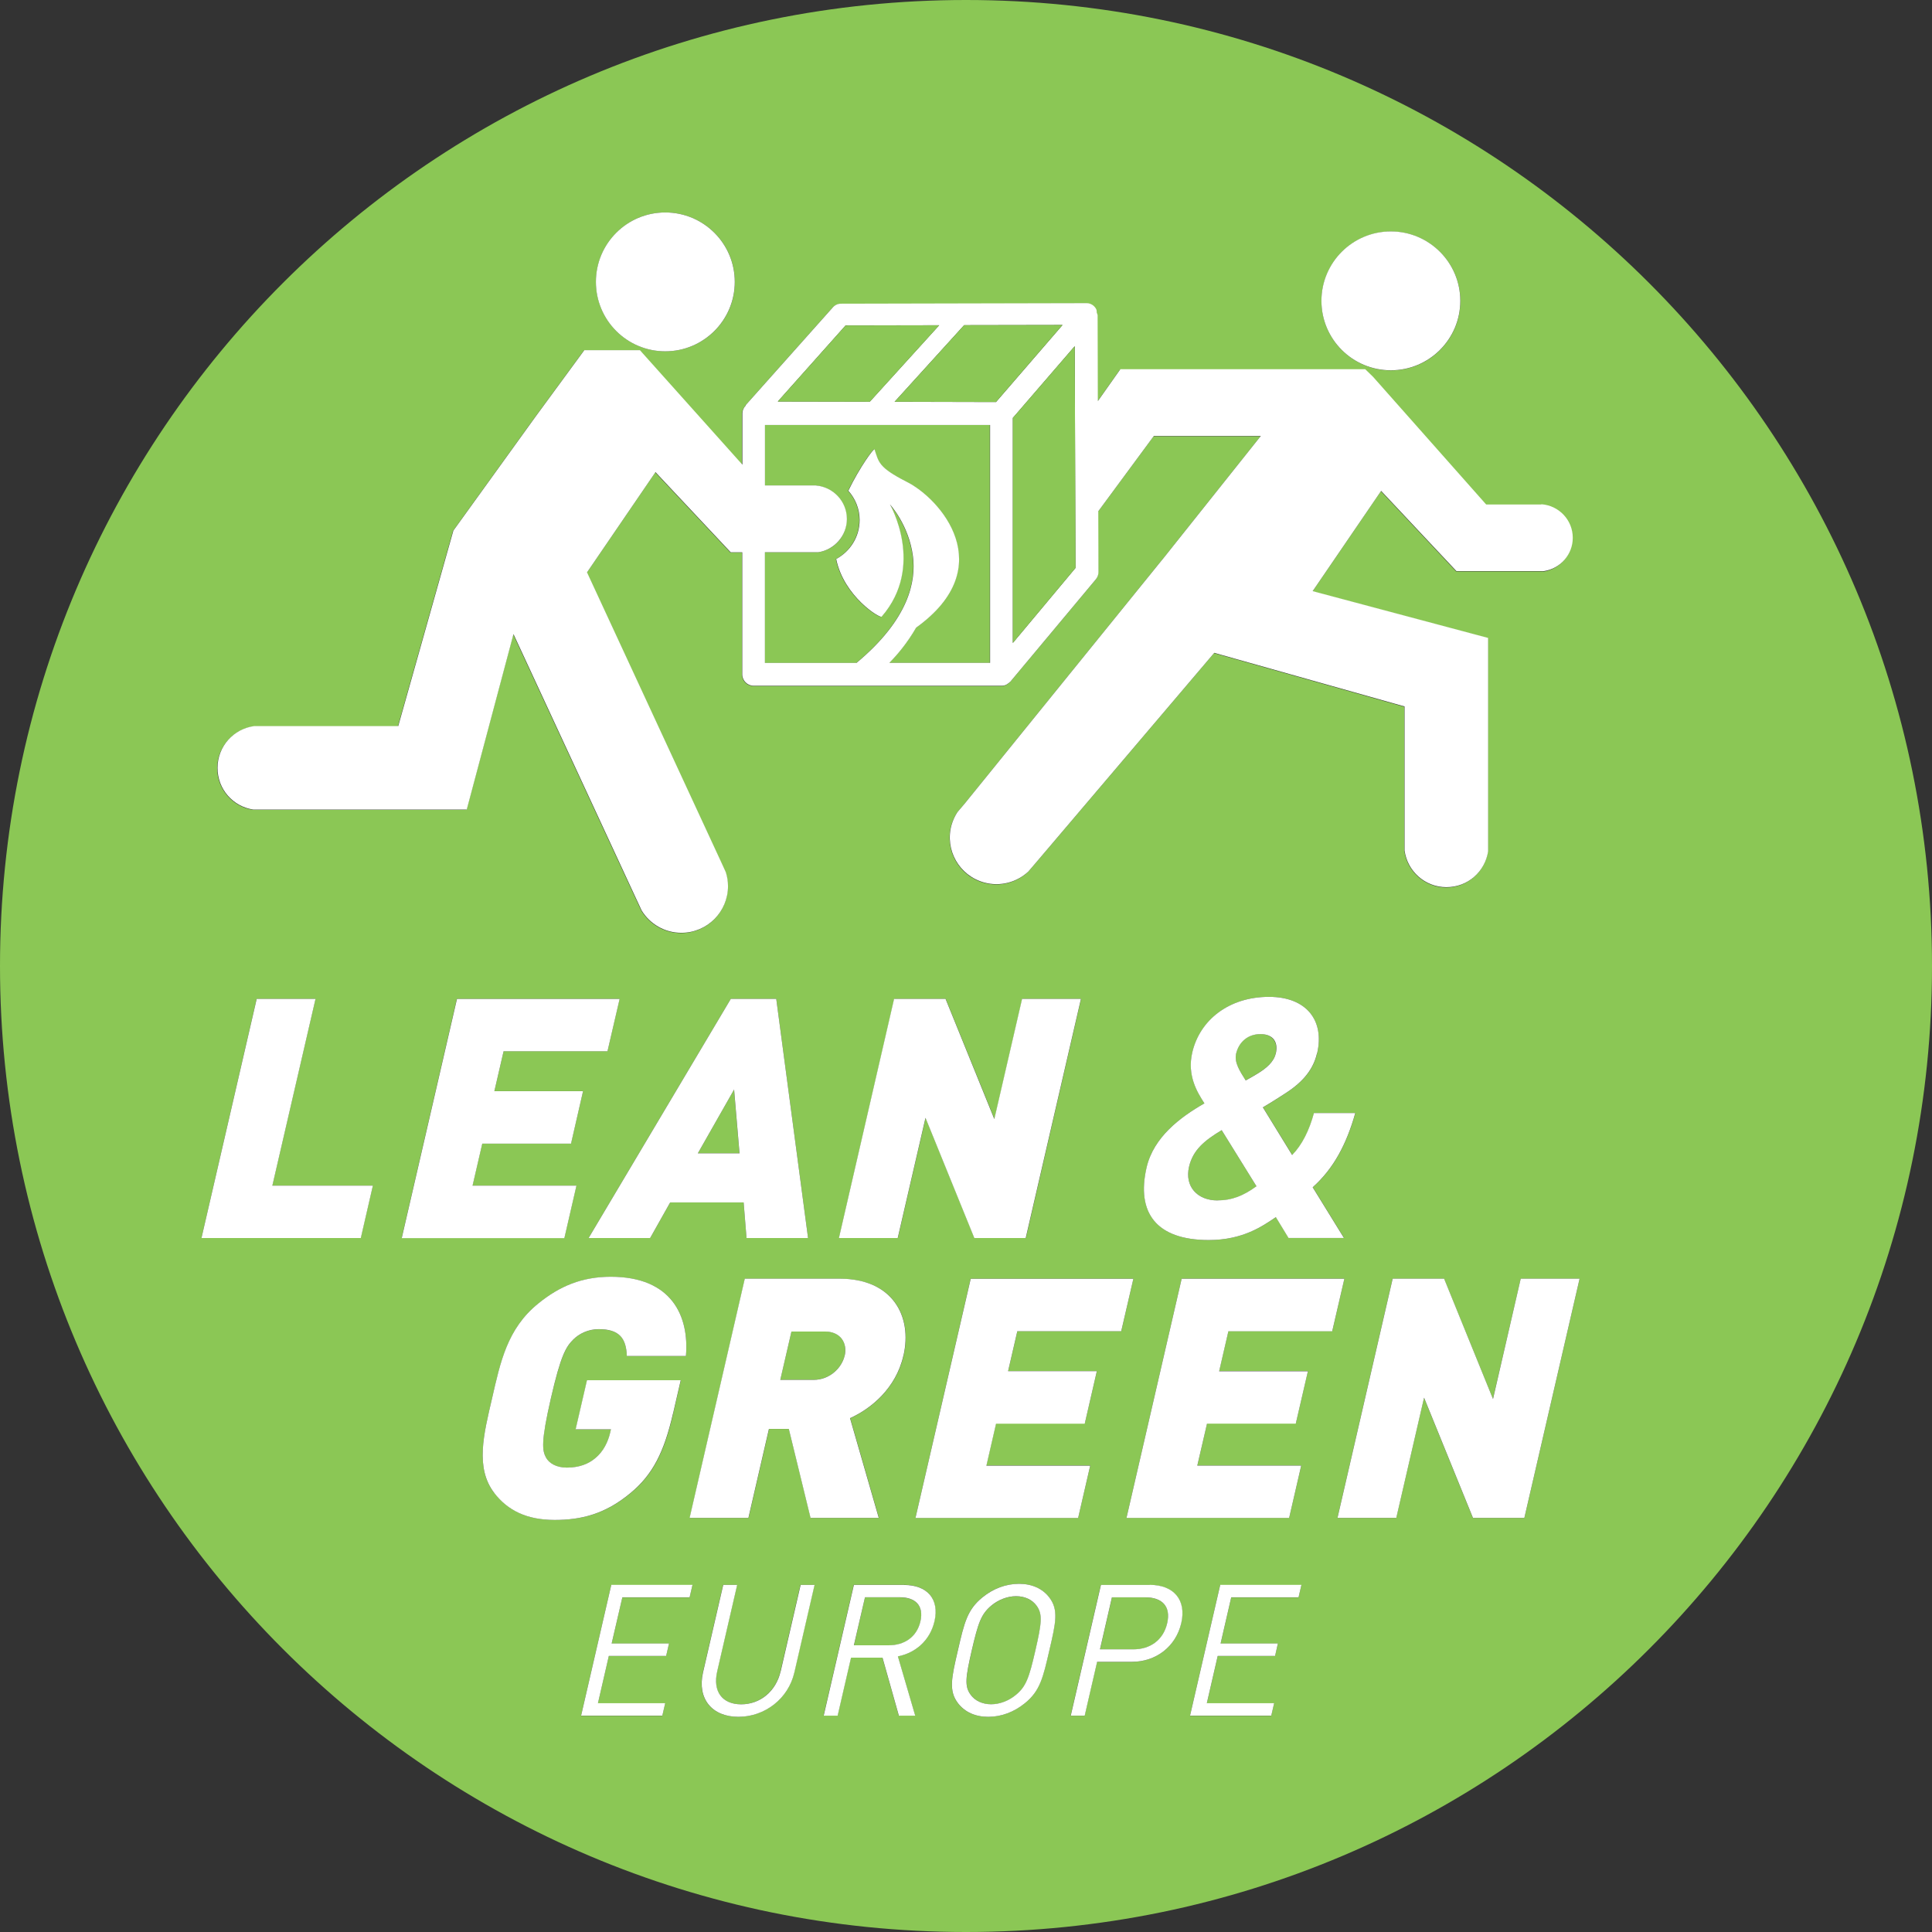
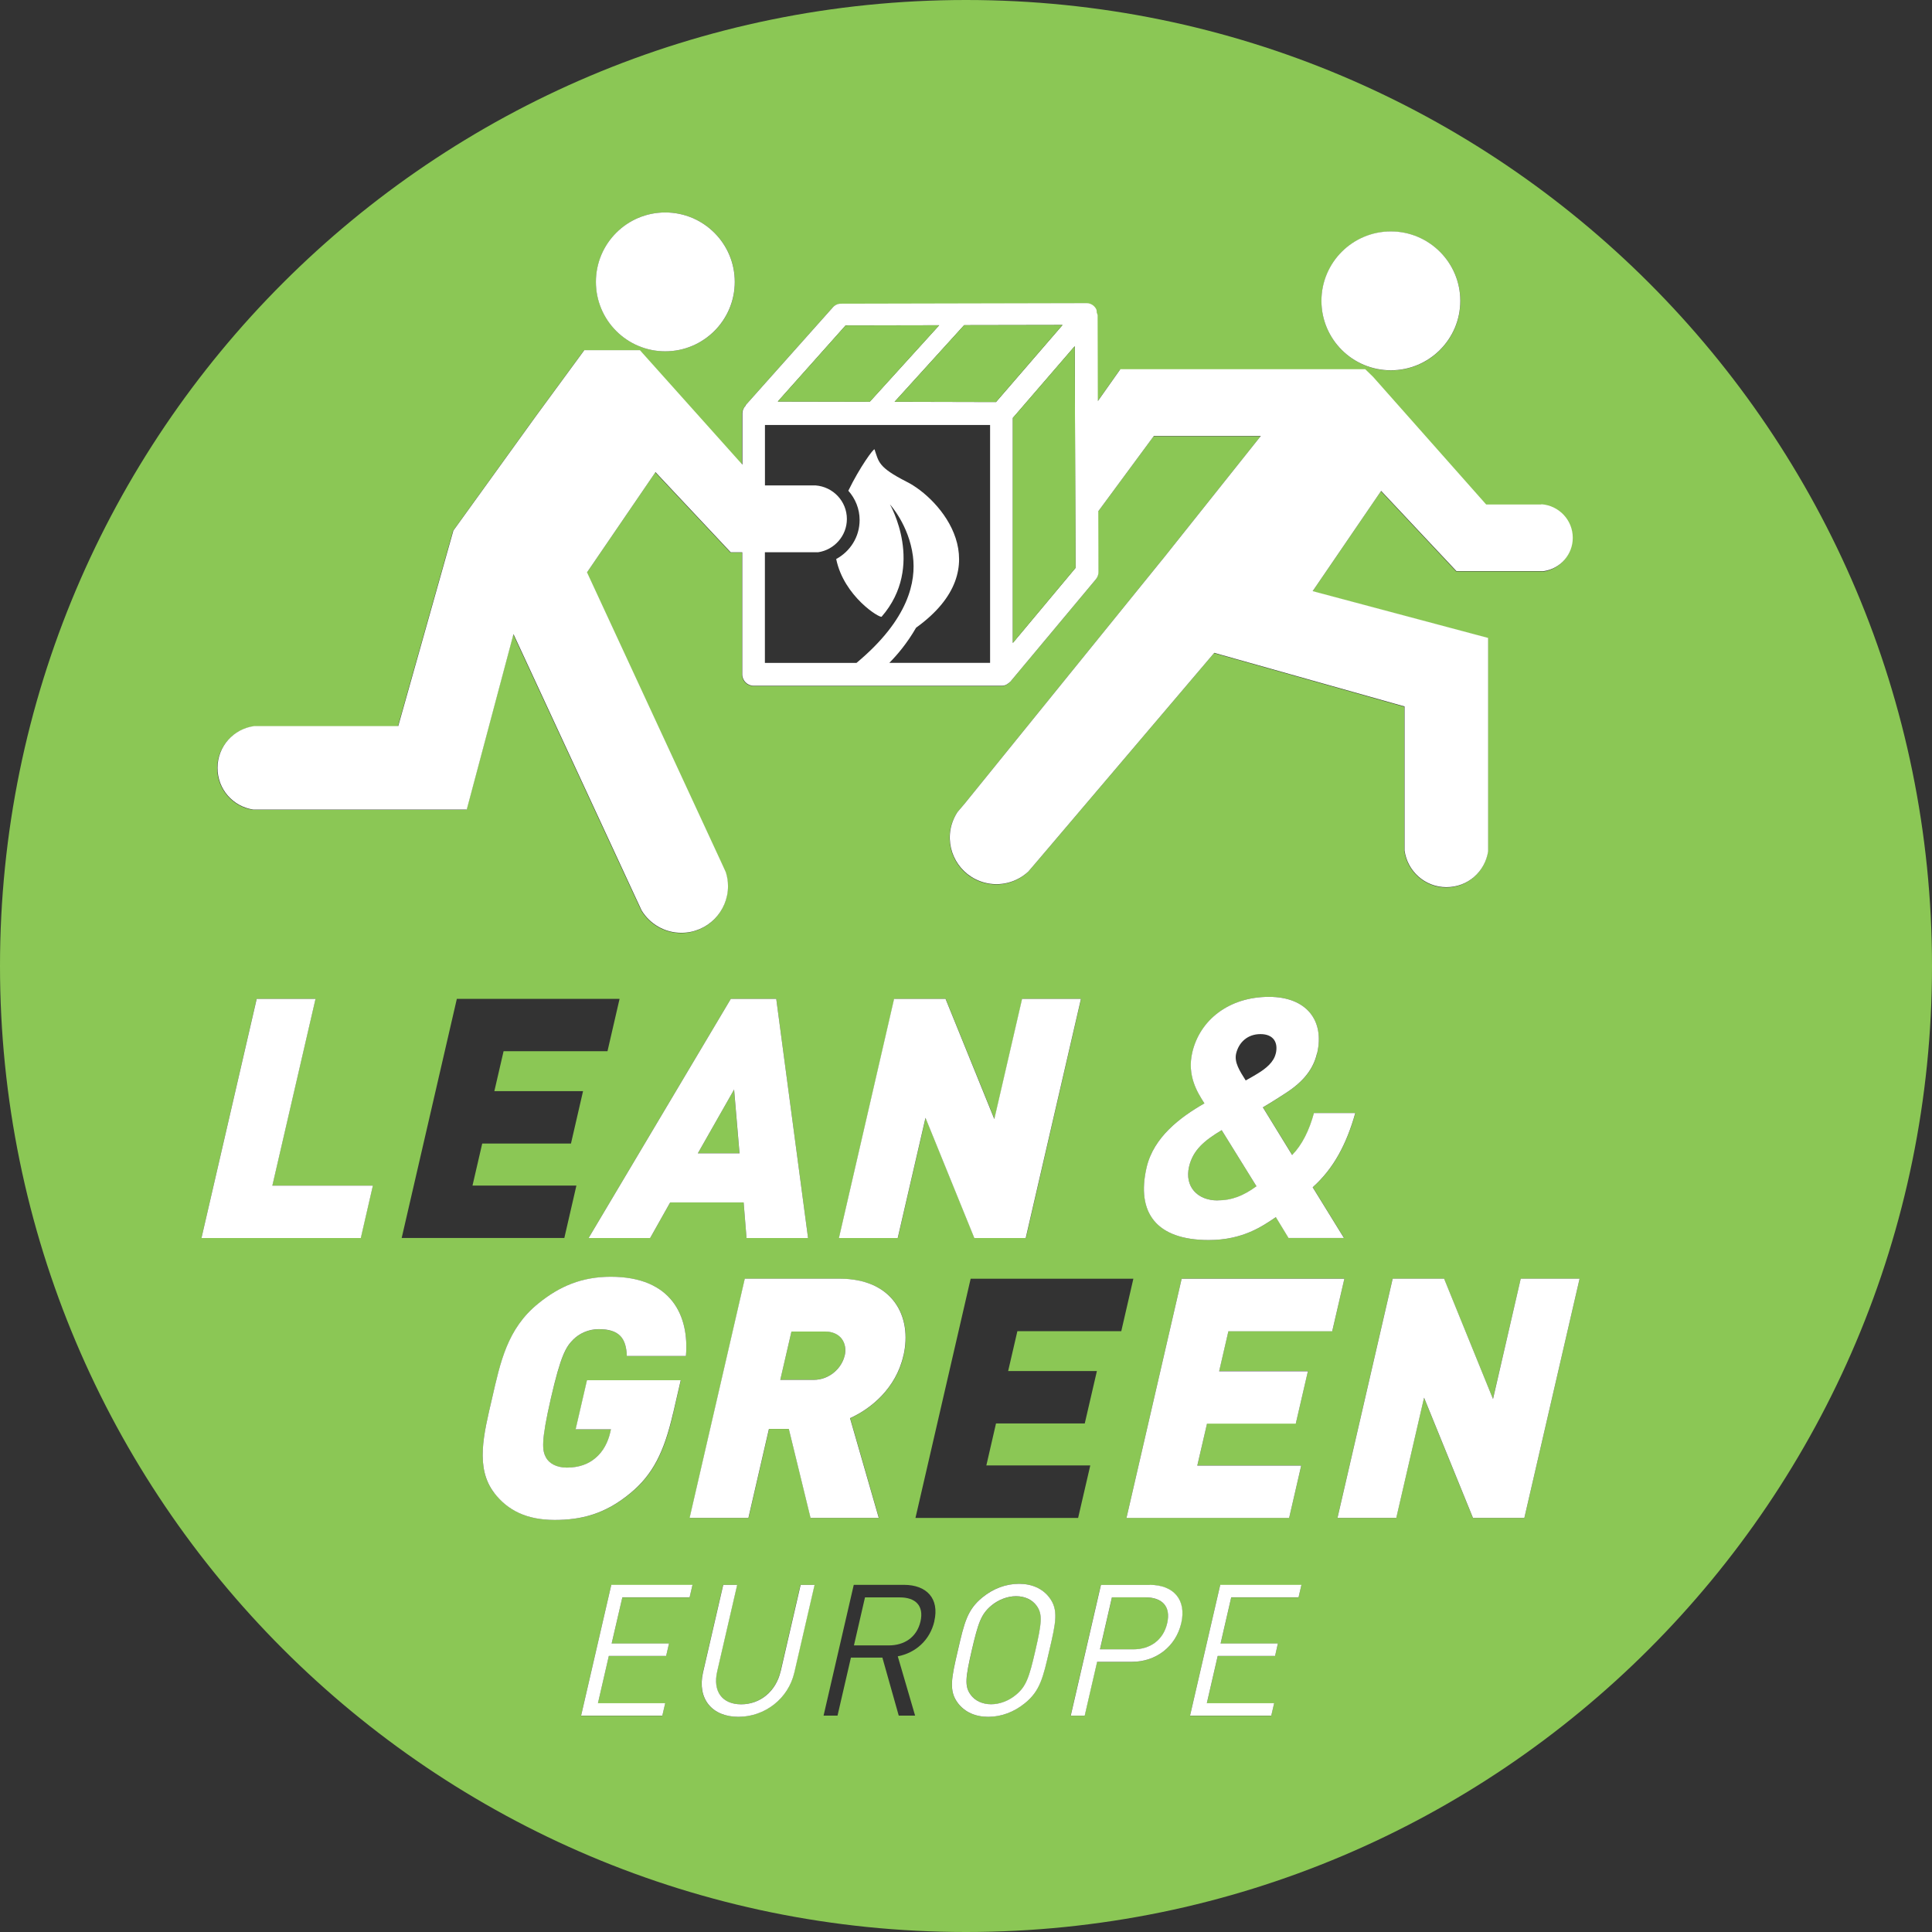
<svg xmlns="http://www.w3.org/2000/svg" id="Capa_2" data-name="Capa 2" viewBox="0 0 320 320">
  <rect x="0" y="0" width="320" height="320" fill="#333333" stroke="none" />
  <defs>
    <style>
      .cls-1 {
        fill: none;
      }

      .cls-2 {
        fill: #8bc755;
      }

      .cls-3 {
        fill: #fff;
      }

      .cls-4 {
        clip-path: url(#clippath);
      }
    </style>
    <clipPath id="clippath">
      <rect class="cls-1" width="320" height="320" />
    </clipPath>
  </defs>
  <g id="Capa_1-2" data-name="Capa 1">
    <g class="cls-4">
-       <path class="cls-2" d="M208.76,171.27c-2.17,0-3.61,1.4-4.03,3.23-.33,1.45.57,2.84,1.59,4.45.63-.33,1.92-1.11,1.92-1.11,1.49-.89,2.74-1.95,3.05-3.34.43-1.83-.48-3.23-2.54-3.23h.01Z" />
-       <path class="cls-2" d="M141.82,109.81c8.72-7.27,9.89-13.52,9.35-17.68-.67-5.17-3.81-8.58-3.81-8.58,0,0,5.9,10.22-1.38,18.6-.27.32-6.26-3.34-7.53-9.55,2.3-1.25,3.88-3.66,3.88-6.46,0-1.87-.71-3.56-1.87-4.85,1.88-3.87,4.25-7.11,4.34-6.84.73,2.09.59,2.94,5.31,5.35,5.56,2.76,15.58,14.09,1.57,24.18-1.44,2.54-3.09,4.48-4.43,5.82h16.69v-39.4h-37.29v10.01h8.38c2.9.21,5.19,2.6,5.19,5.56s-2.07,5.11-4.76,5.51h-8.82v18.33h15.15Z" />
      <path class="cls-2" d="M121.59,180.46l-6.01,10.57h6.9l-.9-10.57Z" />
      <path class="cls-2" d="M136.6,220.53h-5.51l-1.85,8.01h5.51c2.67,0,4.67-1.95,5.15-4.01.48-2.06-.63-4-3.31-4Z" />
      <path class="cls-2" d="M149.05,264.58h-5.78l-1.83,7.95h5.78c2.53,0,4.62-1.31,5.24-3.96.61-2.65-.87-3.99-3.4-3.99Z" />
      <path class="cls-2" d="M208.11,196.48l-5.76-9.29c-2.77,1.66-4.75,3.22-5.41,6.07-.76,3.29,1.39,5.57,4.73,5.57,2.34,0,4.23-.72,6.44-2.33h0Z" />
      <path class="cls-2" d="M189.72,264.58h-5.54l-1.98,8.61h5.54c2.71,0,4.94-1.46,5.59-4.32.66-2.86-.9-4.29-3.61-4.29Z" />
      <path class="cls-2" d="M160,0C71.64,0,0,71.64,0,160s71.64,160,160,160,160-71.64,160-160S248.36,0,160,0ZM216.63,227.1l-2.01,8.68h-14.7l-1.6,6.95h17.21l-2.01,8.68h-26.94l9.14-39.62h26.95l-2,8.68h-17.21l-1.53,6.61h14.7,0ZM180.58,242.74l-2.01,8.68h-26.94l9.14-39.62h26.95l-2,8.68h-17.21l-1.53,6.61h14.7l-2.01,8.68h-14.7l-1.6,6.95h17.21,0ZM145.57,251.42h-11.3l-3.61-14.74h-3.28l-3.4,14.74h-9.74l9.14-39.62h15.7c8.8,0,12.09,6.23,10.58,12.75-1.25,5.4-5.37,8.79-8.84,10.35l4.76,16.52h0ZM111,199.16l-3.32,5.9h-10.19l23.56-39.62h7.52l5.27,39.62h-10.19l-.48-5.9h-12.19,0ZM148.12,165.44h8.51l8.09,19.91,4.6-19.91h9.74l-9.14,39.62h-8.51l-8.1-19.91-4.6,19.91h-9.74l9.15-39.62ZM214.05,191.31c1.67-1.72,2.84-4.12,3.6-6.96h6.85c-1.46,5.12-3.56,9.18-7.06,12.3l5.18,8.4h-9.18l-2.1-3.45c-2.17,1.45-5.44,3.79-11.12,3.79-8.74,0-12.02-4.56-10.3-12.02,1.17-5.07,5.6-8.34,9.58-10.62-1.2-1.83-2.89-4.62-2.02-8.4,1.25-5.4,6.09-9.24,12.7-9.24,6.24,0,9.22,3.95,7.98,9.34-.7,3.06-2.8,5.12-5.65,6.9,0,0-2.15,1.4-3.32,2.06l4.85,7.9h0ZM255.7,94.65h-14.51l-12.46-13.28h-.02l-11.33,16.6,29.06,7.75v35.37c-.53,3.35-3.41,5.91-6.91,5.91s-6.47-2.65-6.93-6.07v-23.86l-31.52-8.89-29.6,34.83-1.21,1.41c-1.9,1.77-4.64,2.54-7.33,1.79-4.11-1.14-6.51-5.4-5.38-9.5.22-.78.56-1.5.97-2.13l1.23-1.45,33.14-40.92,15.89-19.95h-17.72l-8.91,12.08-.29.39.03,10.06c0,.45-.15.87-.44,1.22l-14.15,16.94s-.04.03-.07.05c-.13.14-.28.25-.44.34-.06.03-.11.1-.17.12-.24.11-.49.17-.77.17h-41.07c-1.04,0-1.89-.84-1.89-1.89v-20.21h-1.91l-12.46-13.28-11.34,16.6,22.2,47.94.79,1.73c.24.74.36,1.52.36,2.31,0,4.27-3.46,7.72-7.72,7.72-2.78,0-5.22-1.47-6.58-3.69l-.78-1.67-20.45-44.11-7.74,29.06h-35.39c-3.35-.52-5.91-3.41-5.91-6.9s2.65-6.47,6.07-6.93h23.86l9.13-32.37,13.57-18.82,8.12-11.07h9.21l16.97,18.97v-8.46c0-.49.2-.93.5-1.26.03-.05.03-.12.07-.16l14.42-16.18c.34-.38.82-.6,1.33-.6l40.68-.09c.7,0,1.34.41,1.63,1.05.07.17.05.35.07.53.04.16.14.29.14.45l.04,14.2,3.73-5.29h40.55l1.3,1.26,18.74,21.15h9.09c2.9.21,5.19,2.6,5.19,5.56,0,2.79-2.07,5.1-4.76,5.51l.03-.02ZM230.38,38.35c6.34,0,11.5,5.15,11.5,11.5s-5.16,11.5-11.5,11.5-11.5-5.15-11.5-11.5,5.15-11.5,11.5-11.5ZM110.2,35.19c6.34,0,11.51,5.15,11.51,11.5s-5.16,11.5-11.51,11.5-11.49-5.15-11.49-11.5,5.14-11.5,11.49-11.5ZM59.76,205.06h-26.39l9.14-39.62h9.74l-7.15,30.93h16.65l-2.01,8.68h.01ZM75.68,165.44h26.94l-2,8.67h-17.21l-1.53,6.62h14.69l-2,8.68h-14.7l-1.61,6.96h17.21l-2,8.68h-26.94l9.14-39.62h.02ZM81.88,247.31c-3.21-4.17-1.76-9.74-.38-15.69,1.38-5.95,2.5-11.52,7.63-15.69,3.56-2.89,7.27-4.45,12.04-4.45,10.19,0,13,6.62,12.44,13.13h-9.79c-.08-3.01-1.3-4.45-4.65-4.45-1.78,0-3.3.78-4.23,1.73-1.16,1.16-2.03,2.51-3.7,9.74-1.67,7.23-1.43,8.63-.81,9.79.5.95,1.67,1.67,3.46,1.67,2.06,0,3.59-.61,4.7-1.56,1.37-1.11,2.12-2.72,2.48-4.22l.13-.56h-5.84l1.88-8.13h15.53l-1.27,5.5c-1.47,6.4-3.34,10.13-7.05,13.18-4.21,3.51-8.21,4.45-12.55,4.45-4.62,0-7.77-1.56-9.99-4.45h0ZM114.21,264.59h-11.14l-1.76,7.64h9.49l-.48,2.07h-9.49l-1.8,7.82h11.14l-.48,2.07h-13.45l5-21.66h13.45l-.48,2.07ZM131.55,277.02c-.99,4.32-4.88,7.34-9.27,7.34s-6.85-3.02-5.86-7.34l3.35-14.51h2.31l-3.31,14.33c-.76,3.28.82,5.45,3.97,5.45s5.77-2.17,6.53-5.45l3.31-14.33h2.31l-3.35,14.51ZM154.76,268.53c-.74,3.17-3.13,5.24-6.06,5.81l2.87,9.82h-2.71l-2.71-9.61h-5.21l-2.22,9.61h-2.31l5-21.66h8.31c3.78,0,5.9,2.28,5.03,6.02h0ZM173.8,273.34c-1.07,4.6-1.55,6.73-4.06,8.77-1.8,1.46-3.9,2.25-6.06,2.25s-3.9-.79-5.01-2.25c-1.57-2.04-1.08-4.17-.02-8.77,1.07-4.59,1.55-6.72,4.06-8.76,1.79-1.46,3.9-2.25,6.06-2.25s3.89.79,5.01,2.25c1.57,2.04,1.08,4.17.02,8.76ZM195.63,268.87c-.9,3.89-4.21,6.39-8.17,6.39h-5.76l-2.06,8.92h-2.31l5-21.66h8.06c3.96,0,6.12,2.46,5.23,6.36h0ZM215.07,264.59h-11.14l-1.76,7.64h9.49l-.48,2.07h-9.49l-1.8,7.82h11.14l-.48,2.07h-13.45l5-21.66h13.45l-.48,2.07ZM252.47,251.42h-8.51l-8.1-19.91-4.6,19.91h-9.74l9.14-39.62h8.52l8.1,19.91,4.6-19.91h9.75l-9.15,39.62h0Z" />
      <path class="cls-2" d="M168.31,264.39c-1.43,0-2.93.58-4.11,1.56-1.7,1.4-2.19,2.86-3.23,7.39-1.04,4.54-1.24,5.99-.18,7.39.71.97,1.95,1.56,3.38,1.56s2.93-.58,4.11-1.56c1.7-1.4,2.19-2.86,3.23-7.39,1.04-4.53,1.24-5.98.18-7.39-.71-.97-1.95-1.56-3.38-1.56Z" />
      <path class="cls-3" d="M230.37,61.33c6.34,0,11.5-5.15,11.5-11.5s-5.16-11.5-11.5-11.5-11.5,5.15-11.5,11.5,5.15,11.5,11.5,11.5Z" />
      <path class="cls-3" d="M255.25,83.56h-9.09l-18.74-21.15-1.3-1.26h-40.55l-3.73,5.29-.04-14.2c0-.17-.1-.3-.14-.45-.02-.18,0-.36-.07-.53-.29-.64-.93-1.05-1.63-1.05l-40.68.09c-.51,0-.99.22-1.33.6l-14.42,16.18s-.04.11-.07.16c-.31.33-.5.77-.5,1.26v8.46l-16.97-18.96h-9.21l-8.12,11.07-13.57,18.82-9.13,32.37h-23.86c-3.43.46-6.07,3.38-6.07,6.93s2.56,6.38,5.91,6.9h35.37l7.74-29.06,20.45,44.11.78,1.67c1.36,2.22,3.8,3.69,6.58,3.69,4.27,0,7.72-3.46,7.72-7.72,0-.81-.13-1.59-.36-2.31l-.79-1.73-22.2-47.94,11.34-16.6,12.46,13.28h1.91v20.21c0,1.04.85,1.89,1.89,1.89h41.07c.27,0,.53-.06.77-.17.06-.03.12-.09.17-.12.17-.1.32-.2.44-.34.02-.02.05-.03.07-.05l14.15-16.94c.29-.34.44-.77.44-1.22l-.03-10.06.29-.39,8.91-12.08h17.72l-15.89,19.95-33.14,40.92-1.23,1.45c-.42.64-.75,1.36-.97,2.13-1.14,4.11,1.27,8.36,5.38,9.5,2.69.75,5.43-.03,7.33-1.79l1.21-1.41,29.6-34.83,31.52,8.88v23.86c.46,3.42,3.38,6.07,6.93,6.07s6.38-2.56,6.91-5.91v-35.37l-29.06-7.75,11.33-16.59h.02l12.46,13.27h14.51c2.69-.42,4.76-2.72,4.76-5.51,0-2.95-2.29-5.35-5.19-5.56v.02ZM178.13,94.08l-10.37,12.41v-37.27l10.25-11.88.12,36.75ZM155.56,53.87l-11.49,12.66-15.24-.03,11.23-12.6,15.51-.03h0ZM148.18,66.54l11.51-12.68,16.3-.03-11.02,12.76-16.79-.04ZM126.69,109.8v-18.33h8.82c2.68-.4,4.76-2.72,4.76-5.51,0-2.94-2.29-5.34-5.19-5.56h-8.38v-10.01h37.29v39.4h-16.69c1.33-1.34,2.97-3.28,4.43-5.82,14.01-10.09,3.99-21.42-1.57-24.18-4.72-2.41-4.59-3.26-5.31-5.35-.1-.27-2.46,2.96-4.34,6.84,1.15,1.29,1.87,2.99,1.87,4.85,0,2.81-1.58,5.22-3.88,6.46,1.27,6.21,7.26,9.86,7.53,9.55,7.27-8.38,1.37-18.6,1.37-18.6,0,0,3.14,3.4,3.81,8.58.53,4.15-.63,10.41-9.35,17.68h-15.15Z" />
      <path class="cls-2" d="M128.82,66.51l15.25.03,11.49-12.66-15.51.03-11.23,12.6Z" />
      <path class="cls-2" d="M175.99,53.83l-16.3.03-11.51,12.68,16.79.04,11.02-12.76Z" />
      <path class="cls-2" d="M178.01,57.34l-10.25,11.87v37.28l10.38-12.42-.13-36.74Z" />
      <path class="cls-3" d="M52.26,165.44h-9.74l-9.15,39.62h26.39l2-8.68h-16.65l7.15-30.93Z" />
-       <path class="cls-3" d="M93.48,205.06l2-8.68h-17.21l1.61-6.96h14.7l1.99-8.68h-14.69l1.53-6.62h17.21l2.01-8.67h-26.94l-9.15,39.62h26.94Z" />
      <path class="cls-3" d="M123.17,199.16l.48,5.9h10.19l-5.27-39.62h-7.52l-23.56,39.62h10.19l3.32-5.9h12.19,0ZM115.58,191.03l6.01-10.57.9,10.57h-6.9Z" />
      <path class="cls-3" d="M148.69,205.06l4.6-19.91,8.09,19.91h8.51l9.15-39.62h-9.75l-4.6,19.91-8.08-19.91h-8.52l-9.14,39.62h9.74Z" />
      <path class="cls-3" d="M218.16,174.45c1.25-5.4-1.74-9.34-7.98-9.34-6.63,0-11.47,3.84-12.71,9.24-.87,3.79.82,6.56,2.02,8.4-3.98,2.28-8.4,5.56-9.58,10.62-1.72,7.46,1.57,12.02,10.3,12.02,5.69,0,8.95-2.34,11.11-3.79l2.1,3.45h9.18l-5.18-8.4c3.5-3.12,5.61-7.18,7.06-12.3h-6.85c-.77,2.84-1.93,5.23-3.61,6.96l-4.85-7.9c1.15-.66,3.32-2.06,3.32-2.06,2.86-1.78,4.95-3.84,5.65-6.9h0ZM201.67,198.83c-3.34,0-5.48-2.28-4.73-5.57.66-2.84,2.62-4.39,5.41-6.07l5.76,9.29c-2.21,1.61-4.11,2.34-6.44,2.34h0ZM211.3,174.51c-.32,1.39-1.57,2.45-3.05,3.34,0,0-1.29.78-1.92,1.11-1.02-1.61-1.92-3.01-1.59-4.45.43-1.83,1.86-3.23,4.03-3.23s2.97,1.4,2.54,3.23h-.01Z" />
      <path class="cls-3" d="M111.48,234.11l1.27-5.5h-15.53l-1.88,8.13h5.85l-.13.56c-.35,1.5-1.11,3.11-2.47,4.22-1.11.95-2.65,1.56-4.7,1.56-1.78,0-2.95-.73-3.46-1.67-.62-1.16-.85-2.56.81-9.79,1.66-7.23,2.53-8.57,3.7-9.74.94-.95,2.45-1.73,4.23-1.73,3.34,0,4.56,1.45,4.65,4.45h9.79c.56-6.51-2.26-13.13-12.44-13.13-4.79,0-8.49,1.56-12.04,4.45-5.14,4.17-6.26,9.74-7.63,15.69-1.38,5.95-2.83,11.52.38,15.69,2.23,2.89,5.38,4.45,9.99,4.45,4.34,0,8.34-.94,12.55-4.45,3.71-3.06,5.57-6.79,7.05-13.18h0Z" />
      <path class="cls-3" d="M149.64,224.54c1.5-6.51-1.78-12.75-10.58-12.75h-15.7l-9.14,39.62h9.74l3.4-14.74h3.29l3.6,14.74h11.3l-4.76-16.52c3.48-1.56,7.61-4.95,8.84-10.35h0ZM139.9,224.54c-.48,2.06-2.49,4.01-5.15,4.01h-5.51l1.85-8.01h5.51c2.67,0,3.78,1.95,3.31,4Z" />
-       <path class="cls-3" d="M179.67,235.79l2-8.68h-14.7l1.53-6.62h17.21l2.01-8.68h-26.94l-9.15,39.62h26.94l2-8.67h-17.19l1.6-6.95h14.7Z" />
      <path class="cls-3" d="M220.66,220.48l2.01-8.68h-26.95l-9.14,39.62h26.94l2-8.67h-17.21l1.61-6.95h14.7l2.01-8.68h-14.7l1.53-6.62h17.21Z" />
      <path class="cls-3" d="M247.29,231.72l-8.1-19.93h-8.52l-9.14,39.62h9.74l4.6-19.91,8.1,19.91h8.51l9.15-39.62h-9.75l-4.59,19.93Z" />
      <path class="cls-3" d="M96.25,284.17h13.45l.48-2.07h-11.14l1.8-7.82h9.49l.48-2.07h-9.5l1.77-7.64h11.14l.48-2.07h-13.45l-5,21.66Z" />
      <path class="cls-3" d="M129.29,276.84c-.76,3.28-3.36,5.45-6.53,5.45s-4.73-2.17-3.97-5.45l3.31-14.33h-2.31l-3.35,14.51c-.99,4.32,1.47,7.34,5.86,7.34s8.28-3.02,9.27-7.34l3.35-14.51h-2.31l-3.31,14.33Z" />
-       <path class="cls-3" d="M149.74,262.51h-8.31l-5,21.66h2.31l2.22-9.61h5.21l2.71,9.61h2.71l-2.87-9.82c2.93-.58,5.32-2.64,6.06-5.81.86-3.74-1.26-6.02-5.04-6.02h0ZM152.45,268.55c-.61,2.64-2.71,3.96-5.24,3.96h-5.78l1.84-7.95h5.78c2.53,0,4.01,1.34,3.4,3.99Z" />
      <path class="cls-3" d="M168.78,262.33c-2.17,0-4.27.79-6.06,2.25-2.51,2.04-3,4.17-4.06,8.76-1.07,4.6-1.55,6.73.02,8.77,1.12,1.46,2.86,2.25,5.01,2.25s4.26-.79,6.06-2.25c2.51-2.04,3-4.17,4.06-8.77,1.07-4.59,1.55-6.72-.02-8.76-1.12-1.46-2.86-2.25-5.01-2.25ZM171.5,273.33c-1.04,4.54-1.54,6-3.23,7.39-1.16.97-2.67,1.56-4.11,1.56s-2.67-.58-3.38-1.56c-1.05-1.4-.86-2.86.18-7.39,1.05-4.53,1.54-5.98,3.23-7.39,1.16-.97,2.67-1.56,4.11-1.56s2.67.58,3.38,1.56c1.04,1.4.86,2.86-.18,7.39Z" />
      <path class="cls-3" d="M190.41,262.51h-8.06l-5,21.66h2.31l2.06-8.92h5.76c3.96,0,7.26-2.5,8.17-6.39.9-3.89-1.27-6.36-5.23-6.36h-.01ZM193.32,268.86c-.66,2.86-2.89,4.32-5.59,4.32h-5.54l1.98-8.61h5.54c2.71,0,4.27,1.43,3.61,4.29Z" />
      <path class="cls-3" d="M197.11,284.17h13.45l.48-2.07h-11.15l1.8-7.82h9.5l.47-2.07h-9.49l1.76-7.64h11.15l.48-2.07h-13.45l-5,21.66Z" />
      <path class="cls-3" d="M110.19,58.19c6.34,0,11.51-5.15,11.51-11.5s-5.16-11.5-11.51-11.5-11.49,5.15-11.49,11.5,5.14,11.5,11.49,11.5Z" />
    </g>
  </g>
</svg>